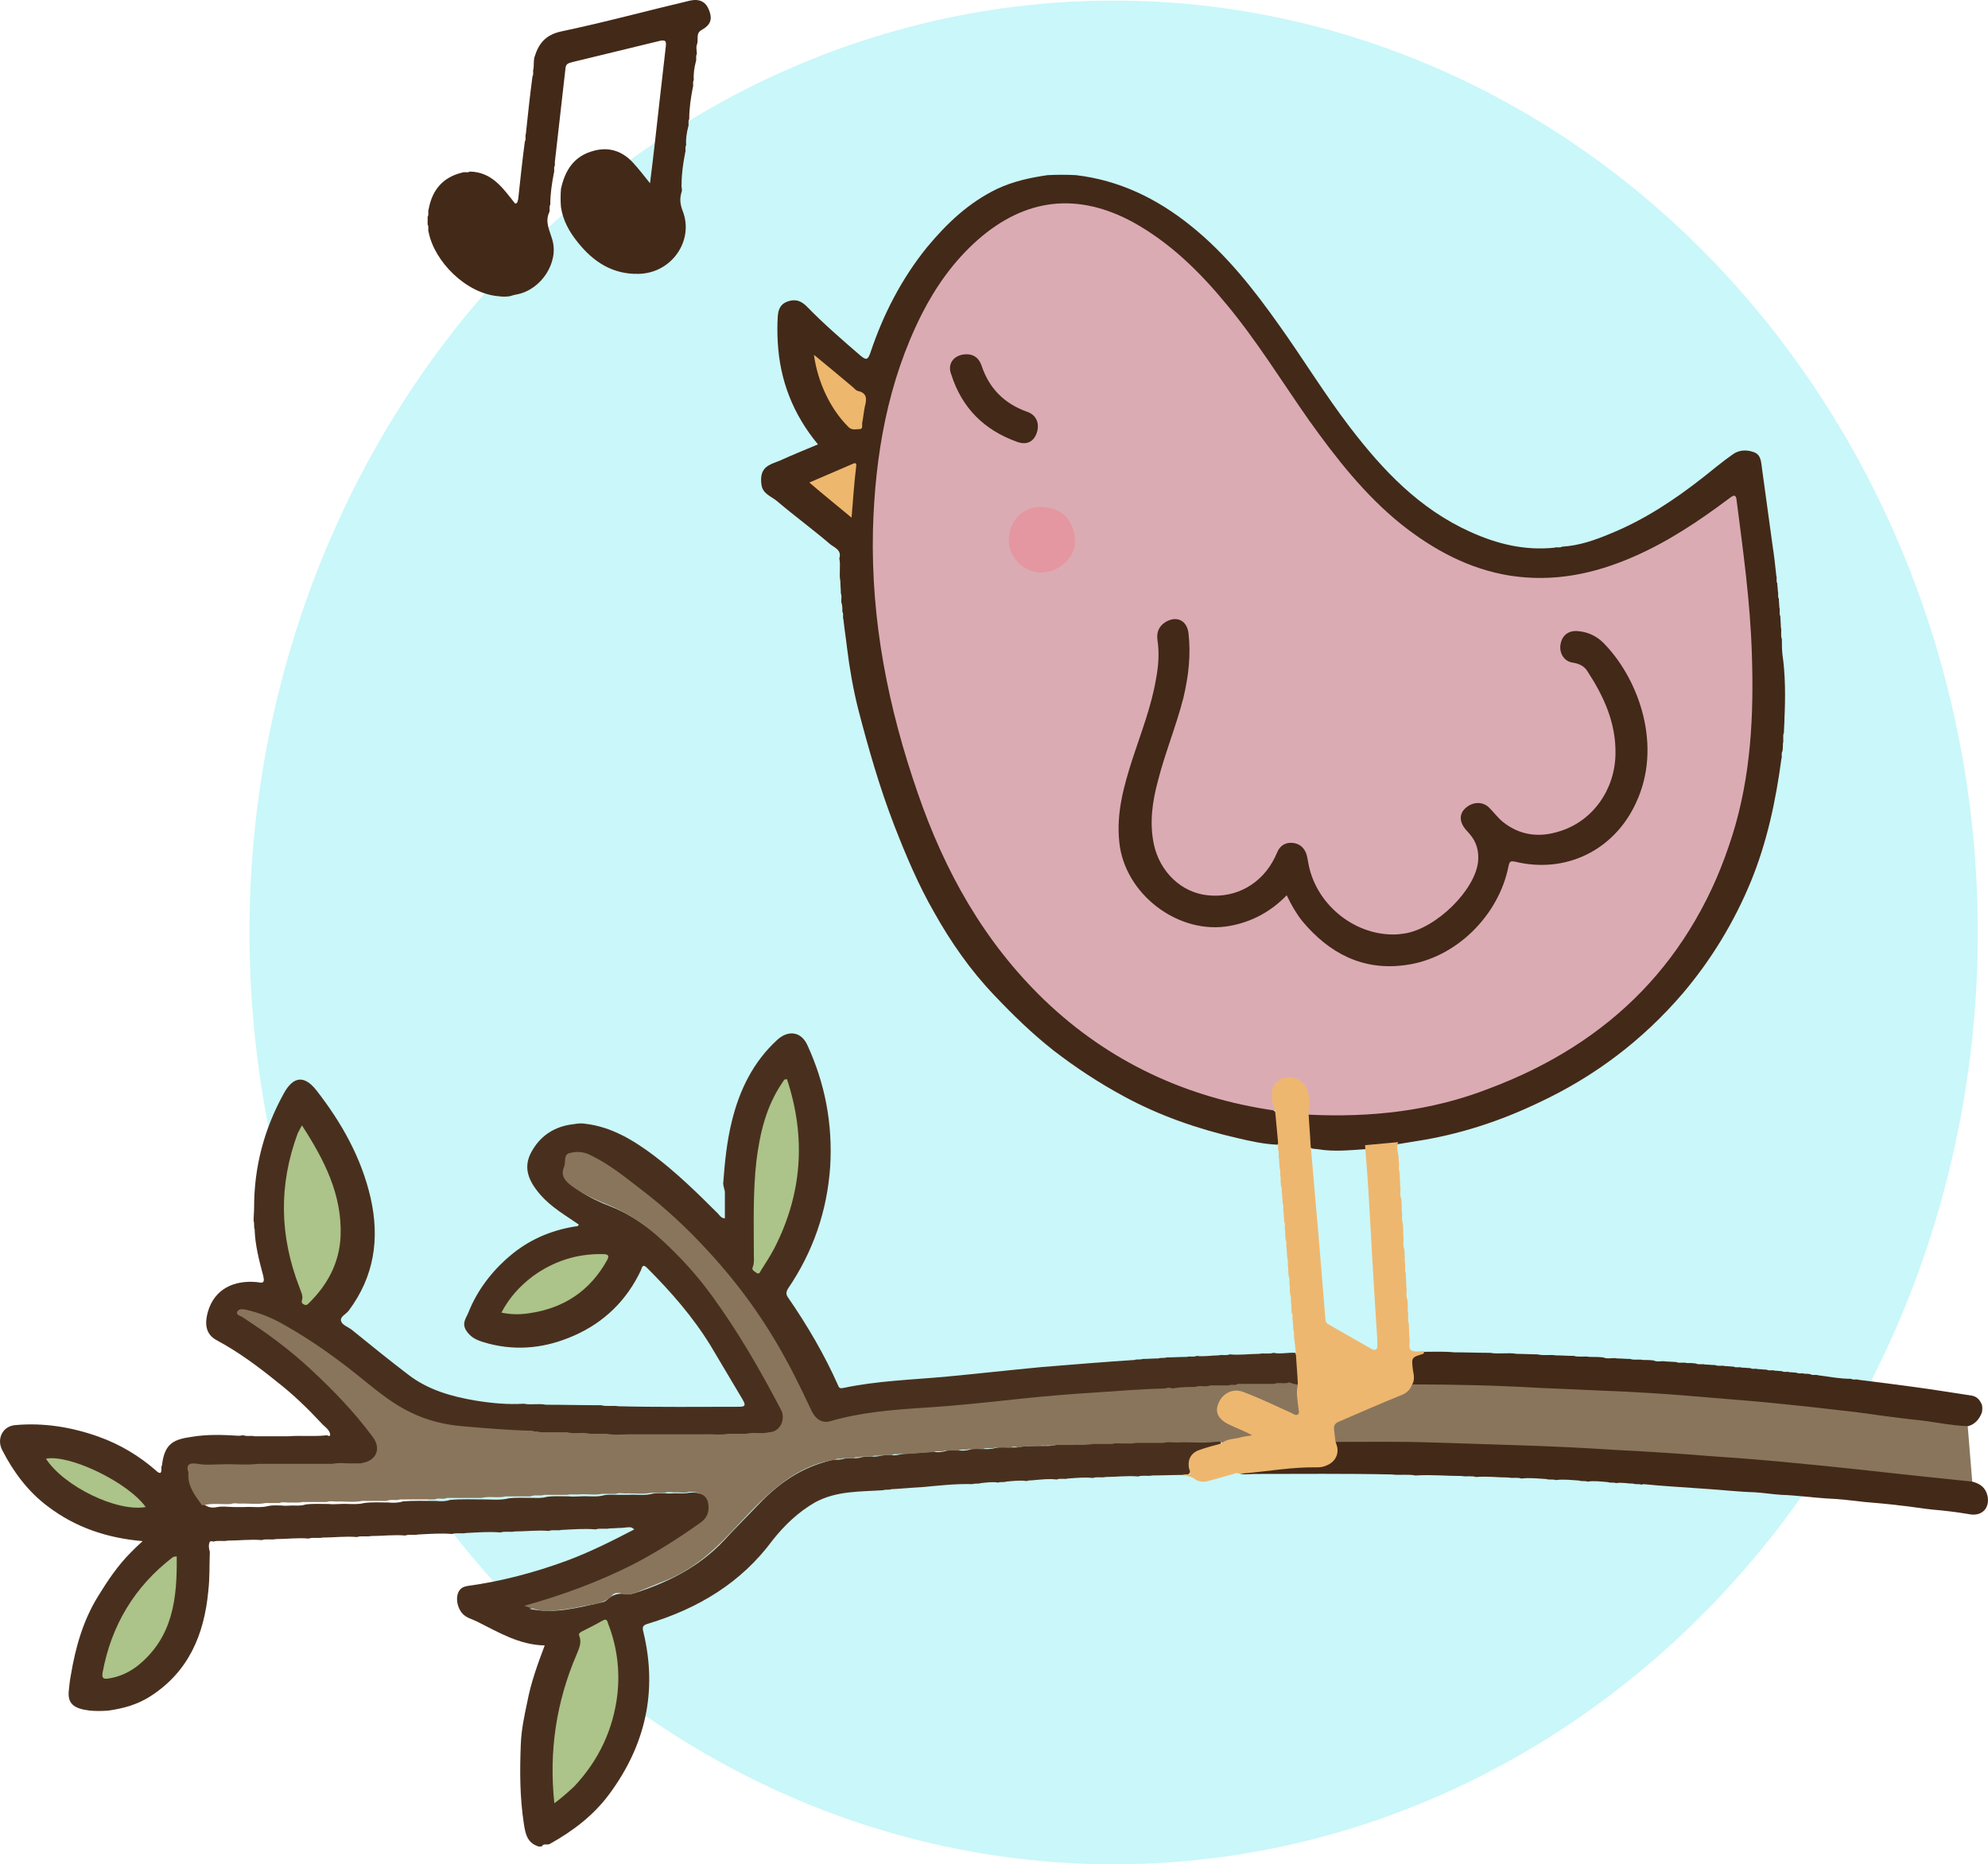
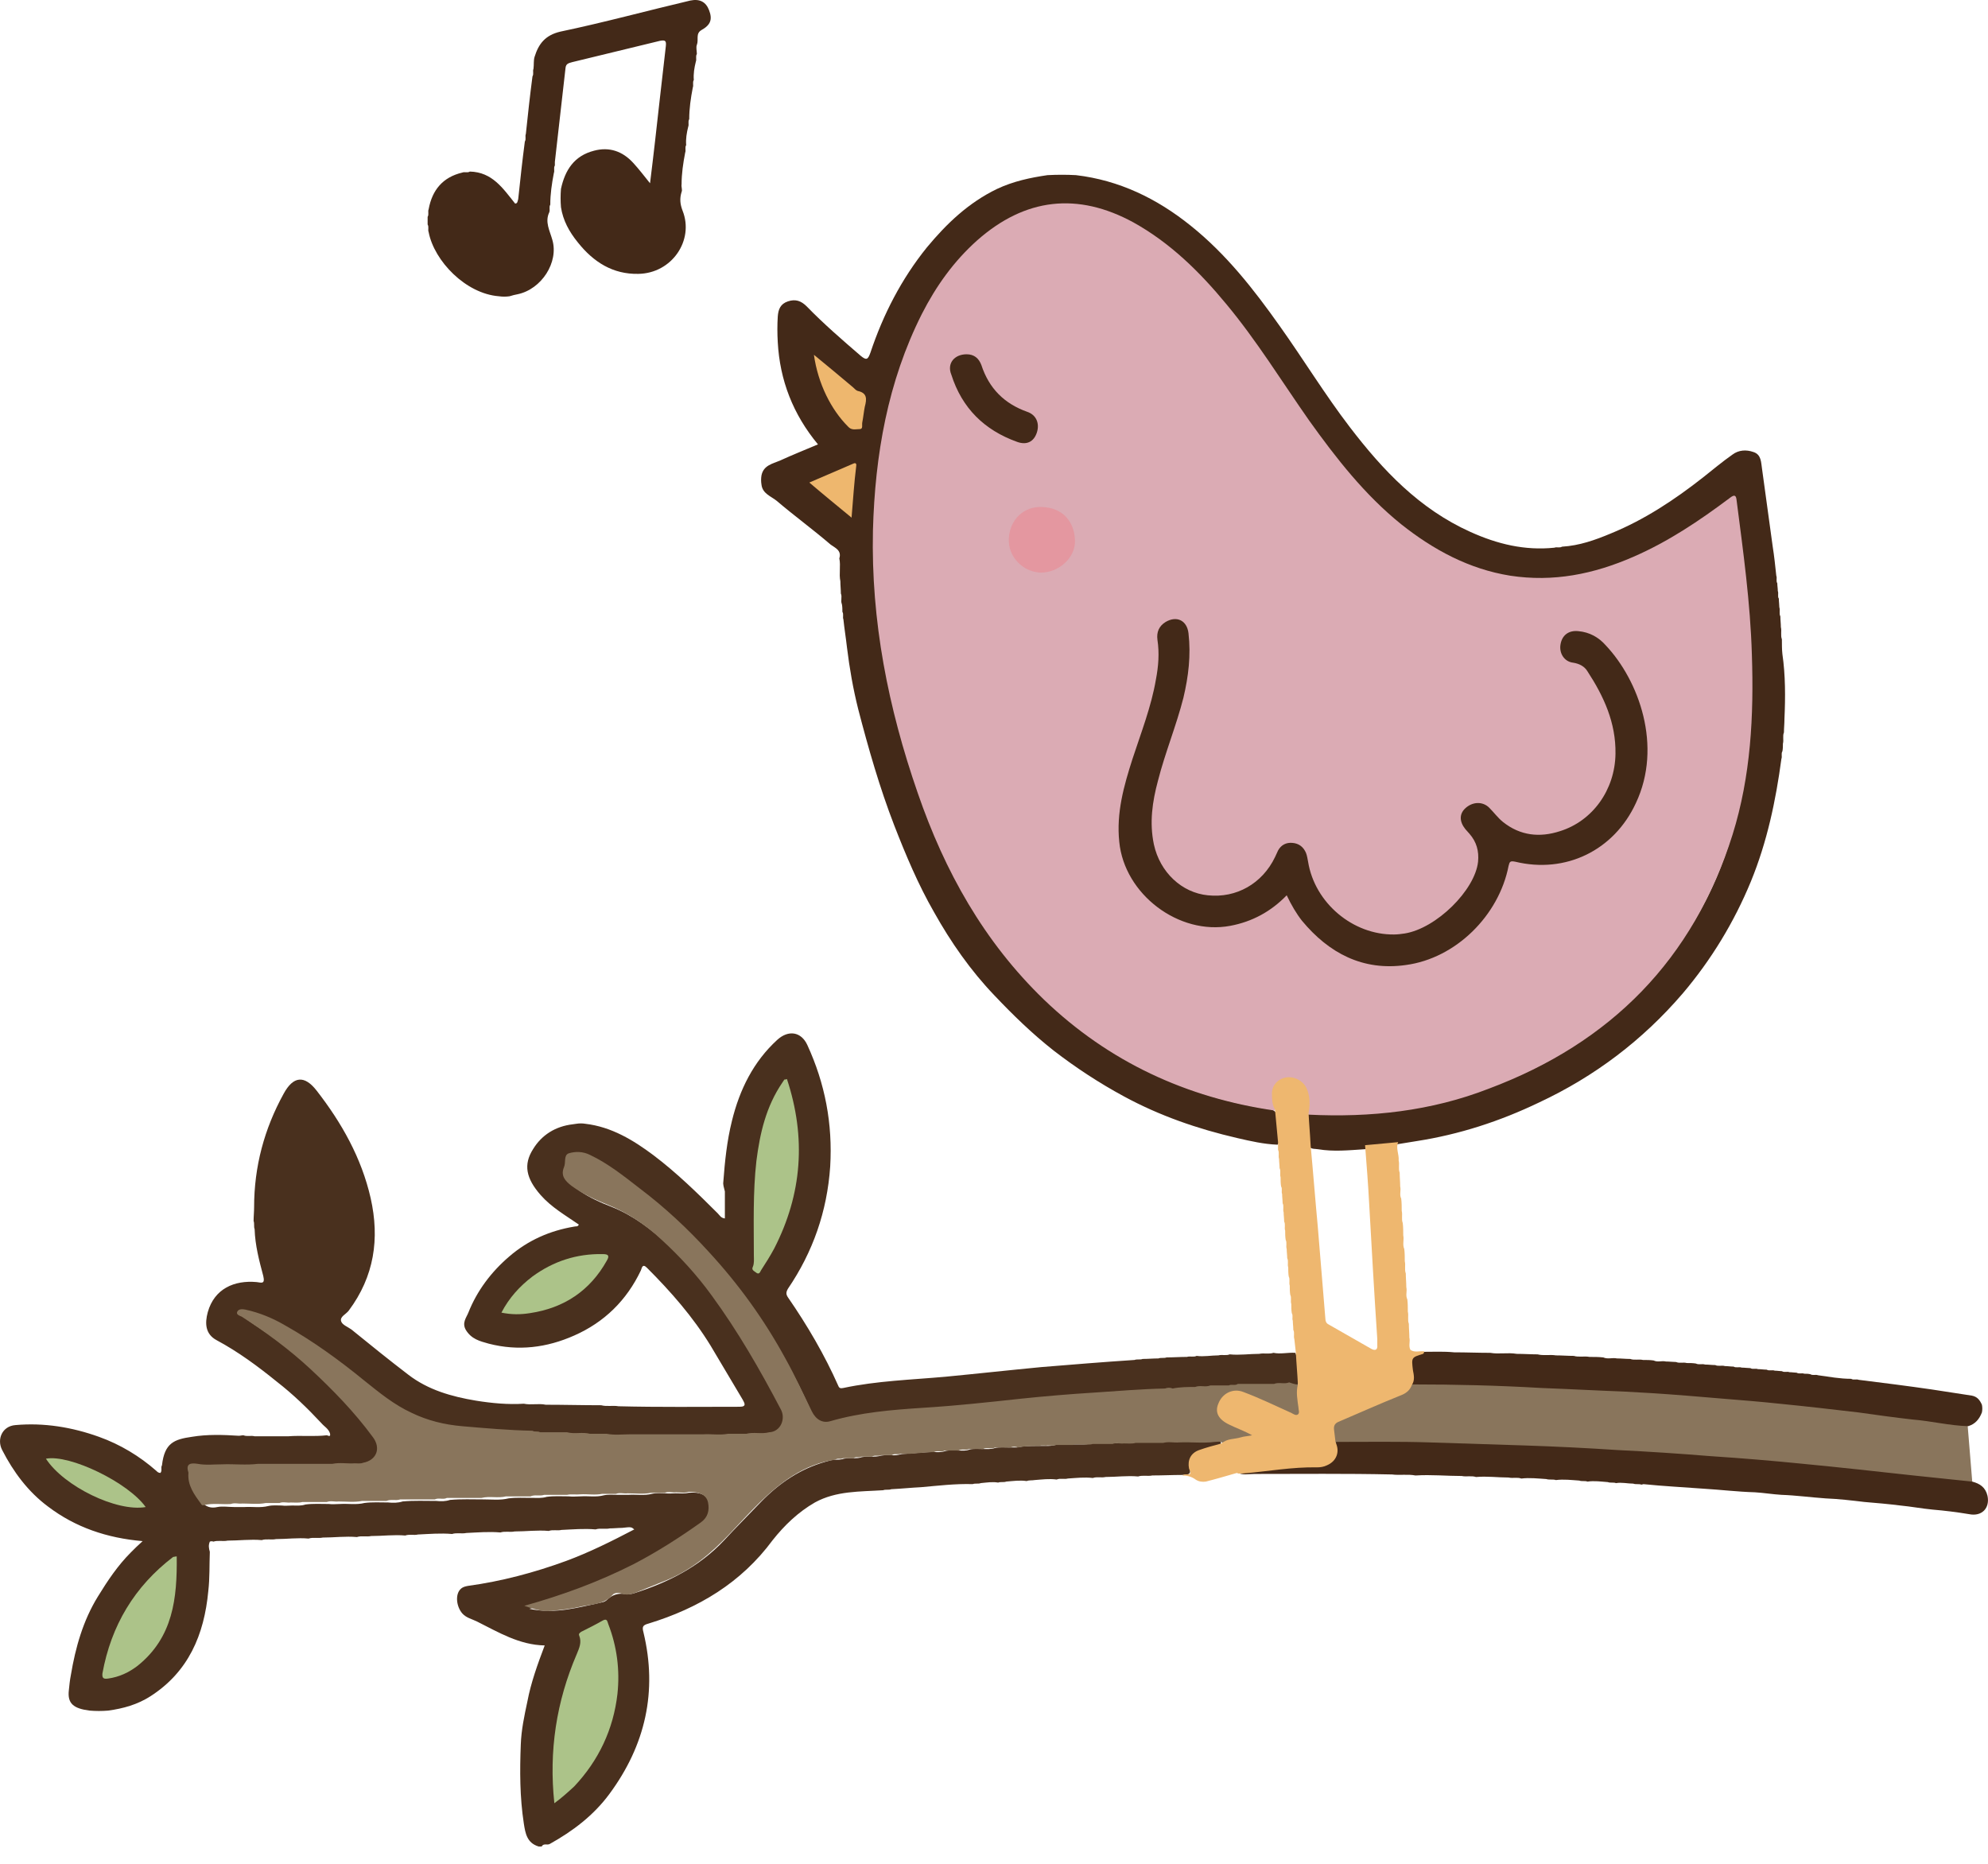
<svg xmlns="http://www.w3.org/2000/svg" width="390.62" height="366.31" version="1.1" viewBox="0 0 390.62 366.31">
  <style type="text/css">.st0{fill:#CAF7F9;} .st1{fill:#49301E;} .st2{fill:#432918;} .st3{fill:#89755C;} .st4{fill:#ACC389;} .st5{fill:#DBABB4;} .st6{fill:#EEB76F;} .st7{fill:#EEB76E;} .st8{fill:#E497A0;}</style>
-   <ellipse class="st0" cx="218.82" cy="183.21" rx="169.8" ry="183.1" />
  <g transform="translate(-73.776 -184.99)">
    <path class="st1" d="m215.9 417.2c0.3-4 0.7-8 1.7-12 1.5-6.1 4.2-11.6 8.9-15.9 2.2-2 4.7-1.6 5.9 1 3.5 7.6 5 15.5 4.5 23.9-0.6 8.8-3.4 16.8-8.3 24-0.4 0.7-0.4 1.1 0 1.7 3.8 5.5 7.2 11.3 9.9 17.4 0.2 0.5 0.5 0.5 1 0.4 6.6-1.4 13.3-1.6 20-2.2 6.3-0.6 12.6-1.3 18.9-1.9 6.1-0.5 12.2-1 18.3-1.4 0.5-0.2 1.1 0 1.6-0.2 1 0 2.1-0.1 3.1-0.1 0.5-0.2 1.1 0 1.6-0.2 1.3 0 2.7-0.1 4-0.1 0.6-0.2 1.3 0.1 1.9-0.2 1.4 0.2 2.9-0.1 4.3-0.1 0.7-0.2 1.5 0.1 2.2-0.2 1.9 0.2 3.9-0.1 5.8-0.1 0.9-0.2 1.9 0.1 2.8-0.2 1.4 0.3 2.8-0.1 4.3 0 0.8 2 1.1 4 0.5 6.2-0.3 0.3-0.6 0.4-1 0.4-1.1 0.1-2.1-0.1-3.2 0.2-2.3 0.2-4.5 0.1-6.8 0.1-0.7-0.1-1.4-0.1-2.1 0.2-1.1 0.2-2.3 0.1-3.4 0.1-1 0-2-0.1-3 0.2-1.4 0.2-2.8 0.1-4.2 0.3-0.6-0.1-1.2-0.3-1.8 0-3.7 0.3-7.5 0.4-11.3 0.7-4.4 0.4-8.9 0.6-13.3 1.1-4.7 0.5-9.4 0.8-14 1.4-7.8 0.9-15.7 0.8-23.5 2.6-0.8 0.2-1.5 0.4-2.3 0.6-3.2 0.9-4.5 0.3-5.8-2.7-2.8-6.4-6.3-12.5-10.2-18.3-4.9-7.1-10.6-13.6-17.1-19.4-4.2-3.8-8.6-7.3-13.4-10.3-1.5-0.9-3-1.8-4.8-1.7-1 0.1-1.5 0.3-1.8 1.4-0.7 2.9-0.5 3.4 1.9 5.1 1.9 1.3 4.1 2.3 6.2 3.1 4.3 1.7 7.8 4.4 11.2 7.5 7.3 6.8 12.8 15 17.8 23.5 1.8 3 3.6 6.1 5.1 9.3 1.2 2.6 0 4.8-2.8 5.2-1.4 0.1-2.9-0.2-4.3 0.2-1.2 0.2-2.4 0.1-3.5 0.1-1.6-0.1-3.2 0-4.8 0h-18.9c-1.1 0-2.2 0.1-3.3-0.1-1.5-0.4-3-0.2-4.5-0.2-1.7 0-3.4 0.1-5.1-0.1-0.5-0.1-1.1-0.3-1.7-0.2-5.8-0.1-11.6-0.4-17.3-1.4-4.3-0.8-8.2-2.6-11.7-5.2-5.1-3.8-9.9-8.1-15.4-11.5-3.3-2-6.6-4.1-10.3-5.2-0.9-0.3-1.7-0.6-3-0.4 2.3 1.7 4.5 3 6.5 4.5 7.6 5.6 14.3 12.1 20 19.7 2 2.7 0.8 5.4-2.5 5.8-1.9 0.1-3.9-0.2-5.8 0.2-4.8 0.3-9.6 0.1-14.4 0.1-2.4-0.1-4.7 0-7.1 0h-4.6c-1.8 0-1.8 0-1.7 1.8 0.1 1 0.2 2 0.6 2.9 0.9 1.6 1.9 3 4.1 2.5 1-0.2 2.2 0 3.3 0h2c1.6-0.1 3.1 0.2 4.7-0.2 0.9-0.2 1.8-0.1 2.6-0.1 0.7 0.1 1.4 0 2.1 0 0.9 0 1.7 0.1 2.6-0.2 1.5-0.2 3-0.1 4.6-0.1 0.7 0.1 1.4 0 2.2 0 1.6-0.1 3.2 0.2 4.8-0.2 1.5-0.2 3.1-0.1 4.6-0.1 1 0.1 2 0.1 2.9-0.2 2.2-0.2 4.4-0.1 6.6-0.1 0.9 0.1 1.8 0.1 2.7-0.2 2.2-0.2 4.4-0.1 6.6-0.1 1.6 0 3.3 0.2 4.9-0.2 1.5-0.2 3.1-0.1 4.6-0.1 1 0 1.9 0.1 2.9-0.2 1.4-0.2 2.9-0.1 4.3-0.1 0.8 0.1 1.6 0 2.4 0 1.5-0.1 3 0.2 4.5-0.2 0.9-0.2 1.8-0.1 2.7-0.1h2.1c1.6-0.1 3.2 0.2 4.7-0.2 0.9-0.2 1.8-0.1 2.6-0.1 0.7 0.1 1.4 0 2 0 0.9 0 1.8 0.1 2.6-0.1 2.2-0.2 3.5 0.4 4.1 1.8 0.7 1.7 0.2 3.5-1.5 4.8-5.5 4.1-11.3 7.6-17.5 10.4-5.2 2.4-10.6 4.3-16.4 5.8 5.1 1.1 9.7-0.3 14.4-1.3 0.4-0.1 0.7-0.3 1-0.6 1-0.9 2.1-1.2 3.4-1 0.7 0.1 1.3 0 1.9-0.2 6.6-2.1 12.7-5.2 17.5-10.3 2.4-2.6 4.9-5.1 7.3-7.6 3.6-3.7 7.7-6.5 12.7-7.9 0.7-0.2 1.3-0.4 2-0.4 0.5 0 1.1 0 1.6-0.2 0.6-0.1 1.3-0.1 1.9-0.1s1.1 0 1.6-0.2c0.6-0.1 1.3-0.1 1.9-0.1s1.3 0 1.9-0.2c0.7-0.1 1.3-0.1 2-0.1 0.7 0.1 1.3 0 2-0.2 2.1-0.1 4.2-0.4 6.3-0.4 0.8 0 1.5 0.1 2.3-0.2 0.8-0.2 1.7-0.1 2.6-0.1 0.8 0 1.5 0.1 2.2-0.2 0.8-0.2 1.7-0.1 2.5-0.1s1.7 0.1 2.5-0.2c0.9-0.2 1.9-0.1 2.8-0.1h1.5c1.4-0.3 2.7-0.3 4.1-0.3h1.5c0.7 0 1.3 0 2-0.2 1-0.2 2.1-0.1 3.1-0.1h1.8c0.8 0 1.5 0 2.3-0.2 1.2-0.2 2.5-0.1 3.7-0.1 0.7 0.1 1.4 0 2.1 0 0.9 0 1.7 0.1 2.6-0.2 1.7-0.2 3.4-0.1 5.2-0.1 1 0.1 2 0 3 0 2.3-0.1 4.7 0.2 7-0.2 0.6-0.1 1.2-0.2 1.7 0.4-0.1 0.8-0.8 0.8-1.3 0.9-1 0.3-2 0.4-3 0.9-1.3 0.6-1.9 1.5-1.8 2.8 0.1 1.7 0.1 1.7-1.6 1.8-1.9 0-3.8 0.1-5.8 0.1-0.9 0.2-1.9-0.1-2.8 0.2-2.1-0.2-4.3 0.1-6.4 0.1-0.8 0.2-1.7-0.1-2.5 0.2-1.6-0.2-3.3 0-4.9 0.1-0.7 0.2-1.5-0.1-2.2 0.2-1.5-0.2-2.9 0-4.3 0.1-0.5 0.1-1.1 0-1.6 0.2-1.3-0.2-2.7 0-4 0.1-0.5 0.2-1.1 0-1.6 0.2-1.1-0.2-2.3 0-3.4 0.1-0.5 0.2-1.1 0-1.6 0.2-3.4-0.1-6.7 0.3-10.1 0.6-2 0.1-3.9 0.3-5.9 0.4-0.5 0.2-1.1 0-1.6 0.2-4.6 0.3-9.2 0.1-13.4 2.4-3.3 1.9-6 4.5-8.3 7.4-6.2 8.4-14.6 13.4-24.4 16.4-1.1 0.3-1.3 0.6-1 1.7 2.8 11.6 0.4 22.2-6.7 31.8-3.1 4.2-7.2 7.3-11.7 9.8-0.5 0.3-1.2-0.2-1.6 0.5h-0.6c-2.3-0.7-2.6-2.6-2.9-4.5-0.8-5.2-0.8-10.4-0.6-15.5 0.1-2.9 0.7-5.7 1.3-8.5 0.7-3.7 2-7.3 3.4-11-5-0.1-9.1-2.6-13.3-4.7-1-0.5-2.1-0.7-2.9-1.6-1.2-1.4-1.4-3.8-0.3-4.8 0.4-0.4 0.9-0.5 1.4-0.6 6.6-0.9 13-2.6 19.3-4.9 4.6-1.7 9-3.9 13.4-6.2-0.6-0.5-0.6-0.5-2.4-0.3-0.8 0-1.6 0.1-2.4 0.1-0.9 0.2-1.9-0.1-2.8 0.2-2.2-0.2-4.5 0-6.7 0.1-0.8 0.2-1.7-0.1-2.5 0.2-2.2-0.2-4.5 0.1-6.7 0.1-0.9 0.2-1.9-0.1-2.8 0.2-2.2-0.2-4.5 0-6.7 0.1-0.9 0.2-1.9-0.1-2.8 0.2-2.2-0.2-4.5 0-6.7 0.1-0.8 0.2-1.7-0.1-2.5 0.2-2.2-0.2-4.5 0.1-6.7 0.1-0.9 0.2-1.9-0.1-2.8 0.2-2.2-0.2-4.5 0.1-6.7 0.1-0.9 0.2-1.9-0.1-2.8 0.2-2.1-0.2-4.3 0.1-6.4 0.1-0.9 0.2-1.9-0.1-2.8 0.2-2.2-0.2-4.5 0.1-6.7 0.1-0.9 0.2-1.9-0.1-2.8 0.2-0.2-0.1-0.5-0.1-0.7 0-0.3 0.7-0.2 1.3 0 2-0.1 2.6 0 5.1-0.3 7.7-0.8 8.6-3.9 15.9-11.4 20.7-2.5 1.6-5.3 2.4-8.3 2.8-1.2 0.1-2.4 0.1-3.6 0-3.2-0.4-4.4-1.4-4.1-4 0.1-1 0.2-2 0.4-3 0.9-5.4 2.4-10.7 5.3-15.4 1.9-3.1 3.9-6.1 6.5-8.7 0.7-0.7 1.4-1.4 2.3-2.2-7-0.6-13.2-2.7-18.6-6.8-3.9-2.9-6.8-6.8-9-11.1-1.1-2.1 0-4.7 2.6-4.9 5.6-0.5 11.1 0.4 16.4 2.3 4.2 1.5 8 3.8 11.3 6.7 0.2 0.2 0.4 0.4 0.8 0.4 0.4-0.5 0-1 0.3-1.5 0.5-4.4 2.4-5.1 5.9-5.6 3-0.5 6.1-0.4 9.2-0.2 0.3 0 0.6-0.1 0.9-0.1 0.7 0.3 1.5 0 2.2 0.2h6.6c2.5-0.2 5.1 0.1 7.6-0.2 0.3 0.1 0.8 0.4 0.6-0.4-0.3-0.9-1.1-1.3-1.7-2-2.7-2.9-5.6-5.7-8.7-8.1-3.7-3-7.6-5.9-11.9-8.2-2.2-1.2-2.3-3.3-1.7-5.5 1.3-4.6 5.2-6.3 9.6-5.9 0.9 0.1 1.7 0.5 1.3-1.2-0.8-3-1.6-6-1.7-9.2-0.2-0.5 0-1.1-0.2-1.6 0-0.9 0.1-1.8 0.1-2.7 0-8 2-15.4 5.8-22.3 1.9-3.5 4.1-3.7 6.5-0.6 4.9 6.3 8.8 13.2 10.6 21.1 1.8 8 0.7 15.4-4.3 22.1-0.5 0.7-1.8 1.2-1.5 2.1 0.2 0.7 1.3 1.1 2 1.6 3.7 3 7.4 6 11.2 8.9 3.9 3 8.5 4.3 13.3 5.1 3.1 0.5 6.3 0.8 9.4 0.6 1.4 0.3 2.9-0.1 4.3 0.2 3.6 0 7.2 0.1 10.9 0.1 1.1 0.3 2.3 0 3.4 0.2 7.9 0.2 15.9 0.1 23.8 0.1 1.5 0 0.9-0.8 0.6-1.4-2.1-3.5-4.2-7.1-6.3-10.6-3.5-5.7-7.8-10.6-12.5-15.3-0.9-0.9-1 0-1.2 0.5-2.8 5.9-7.2 10.2-13.1 12.8-5.4 2.4-11 3.1-16.8 1.6-1.8-0.5-3.4-0.9-4.5-2.7-0.8-1.4 0.1-2.4 0.5-3.4 1.7-4.3 4.5-8 8-11 3.7-3.2 8-5.1 12.8-5.9 0.3-0.1 0.7 0.1 0.9-0.4-2.6-1.8-5.4-3.4-7.5-5.8-2.9-3.3-3.4-6-1.5-9 1.7-2.8 4.4-4.5 7.8-4.9 0.2 0 0.5-0.1 0.7-0.1 0.6-0.1 1.2-0.1 1.8 0 5.1 0.6 9.4 3.2 13.4 6.2 4.5 3.4 8.6 7.4 12.6 11.4 0.4 0.4 0.6 0.9 1.4 1v-5.3c-0.2-0.8-0.4-1.4-0.3-1.9z" />
    <path class="st2" d="m424.4 326.3c0 0.9-0.1 1.7-0.1 2.6-0.3 0.7 0 1.5-0.2 2.2 0 0.5 0 1-0.1 1.5-0.3 0.5 0 1-0.2 1.5-1.1 8.2-2.8 16.3-6 24.1-3.3 8-7.8 15.4-13.4 22-7.9 9.2-17.3 16.3-28.2 21.4-7.7 3.7-15.7 6.3-24.1 7.6-1.2 0.2-2.5 0.4-3.7 0.6-2.1 1.1-4.4 0.8-6.6 1-3 0.2-6 0.5-9 0-0.6-0.1-1.2 0-1.7-0.4-0.6-2-0.9-4-0.5-6.1 0.4-0.8 1.2-0.6 1.8-0.6h6.3c7.9-0.1 15.7-1.3 23.3-3.6 11.1-3.3 21-8.6 29.7-16.2 6.2-5.5 11.4-11.8 15.6-19 5.8-10 8.7-20.9 9.9-32.3 0.7-6.9 0.7-13.8 0.5-20.7-0.3-9.3-1.6-18.5-2.9-27.6-0.2-1.3-0.8-1-1.5-0.5-2.9 2.1-5.9 4.2-9 6.1-5.5 3.4-11.3 6.2-17.6 7.8-11.9 3.2-22.8 0.7-32.9-5.8-7.1-4.6-12.9-10.6-18.1-17.3-5.7-7.2-10.5-15-15.9-22.5-5-7-10.6-13.5-17.4-18.8-3.8-3-8-5.5-12.8-6.8-8-2.2-15.2-0.4-21.7 4.7-6.9 5.5-11.5 12.6-14.9 20.6-3.7 8.8-5.6 17.9-6.7 27.4-0.8 6.8-0.8 13.7-0.5 20.5 0.4 9.5 2 18.8 4.5 28 2.2 8.3 4.9 16.3 8.4 24.2 3.9 8.7 8.9 16.7 15.1 23.9 7.4 8.5 16.1 15.3 26.3 20.1 6.9 3.3 14.1 5.5 21.7 6.8 0.9 0.2 1.9 0 2.6 0.8 0.7 1.8 0.4 3.7 0.7 5.6 0 0.3-0.1 0.6-0.3 0.8-2.7-0.1-5.3-0.7-7.9-1.3-7.8-1.8-15.3-4.4-22.3-8.2-4.8-2.6-9.4-5.6-13.8-9-4.2-3.3-8-7-11.6-10.8-4.7-4.9-8.6-10.5-11.9-16.4-3.1-5.4-5.5-11.1-7.8-17-2.9-7.5-5.1-15.2-7.1-22.9-1-4-1.7-8-2.2-12.1-0.2-1.8-0.5-3.6-0.7-5.5-0.2-0.5 0.1-1-0.2-1.5 0-0.5 0-1-0.1-1.5-0.3-0.7 0.1-1.4-0.2-2.1 0-0.8-0.1-1.6-0.1-2.4-0.3-1.5 0.1-3-0.2-4.5 0.5-1.6-0.9-2.1-1.7-2.7-3.5-3-7.2-5.7-10.6-8.6-1.1-0.9-2.8-1.4-3-3.2-0.1-0.6-0.1-1.2 0-1.8 0.4-2 2.2-2.3 3.6-2.9 2.4-1.1 4.9-2.1 7.5-3.2-4.9-5.9-7.5-12.6-7.9-20.1-0.1-1.7-0.1-3.4 0-5 0.1-1.4 0.5-2.5 2-3s2.6-0.1 3.7 1c3.3 3.4 7 6.6 10.6 9.7 1.1 0.9 1.4 0.8 1.9-0.6 2.5-7.5 6.1-14.5 11.1-20.7 3.9-4.7 8.2-8.8 13.8-11.5 3.2-1.5 6.5-2.2 9.9-2.7 1.9-0.1 3.8-0.1 5.6 0 8.5 1 15.9 4.6 22.5 9.9 7 5.6 12.4 12.5 17.5 19.7 4.7 6.6 8.9 13.5 13.8 19.9 6.5 8.5 13.7 16.1 23.7 20.6 5.3 2.4 10.7 3.7 16.5 3.1 0.5-0.2 1 0.1 1.5-0.2 3.4-0.2 6.5-1.3 9.6-2.6 6.6-2.7 12.5-6.6 18.1-11 1.9-1.5 3.8-3.1 5.8-4.5 1.2-0.9 2.7-1 4.1-0.5 1.6 0.5 1.5 2.1 1.7 3.3l2.1 15.3c0.3 1.9 0.5 3.8 0.7 5.7 0.2 0.5-0.1 1 0.2 1.5 0 0.5 0.1 1 0.1 1.5 0.2 0.5-0.1 1.1 0.2 1.5 0 0.6 0.1 1.2 0.1 1.7 0.2 0.6-0.1 1.2 0.2 1.8 0 0.7 0.1 1.4 0.1 2.1 0.2 0.8-0.1 1.6 0.2 2.4 0 1 0 2 0.1 2.9 0.6 4.1 0.6 8.5 0.4 12.8z" />
    <path class="st2" d="m207.7 222.7c-0.4 1.3-0.3 2.4 0.2 3.7 2.3 5.8-2.1 12.3-8.7 12.4-5 0.1-8.8-2.3-11.9-6.2-1.7-2.1-2.9-4.3-3.3-6.9-0.1-1.2-0.1-2.4 0-3.6 0.8-3.7 2.6-6.5 6.5-7.5 3-0.8 5.6 0.1 7.7 2.4 1.1 1.2 2.1 2.5 3.3 4 0.7-5.6 1.3-11 1.9-16.4l1.2-10.5c0.1-1 0-1.3-1.1-1.1-5.8 1.4-11.5 2.8-17.3 4.2-0.7 0.2-1.2 0.3-1.3 1.1-0.7 6.2-1.4 12.3-2.1 18.5v0.7c-0.3 0.5 0 1-0.2 1.5-0.4 2.1-0.7 4.1-0.7 6.2-0.3 0.5 0 1-0.2 1.5-0.9 1.9 0.1 3.6 0.6 5.4 1.3 4.4-2.1 9.7-6.8 10.7-0.5 0.1-1 0.2-1.6 0.4-0.7 0.1-1.4 0.1-2.1 0-6.5-0.5-12.7-6.9-13.8-12.6-0.2-0.5 0.1-1-0.2-1.5v-1.5c0.3-0.5 0-1 0.2-1.5 0.7-3.8 2.8-6.3 6.6-7.2 0.5-0.2 1 0.1 1.5-0.2 4.4 0.1 6.5 3.3 8.9 6.3 0.4-0.1 0.4-0.1 0.6-0.9 0.4-3.8 0.8-7.5 1.3-11.3 0.3-0.5 0-1 0.2-1.5 0.4-3.8 0.8-7.5 1.3-11.3 0.3-0.5 0-1 0.2-1.5 0.1-0.8 0-1.6 0.2-2.3 0.8-2.6 2.1-4.3 5.1-5 8.6-1.8 17-4.1 25.5-6.1 1.9-0.4 3.1 0.3 3.7 1.9 0.7 1.8 0.3 2.9-1.5 3.9-1.2 0.7-0.5 1.9-0.9 2.9-0.2 0.5 0 1.2 0 1.8-0.3 0.5 0 1-0.2 1.5-0.3 1.2-0.5 2.4-0.4 3.6-0.3 0.5 0 1-0.2 1.5-0.4 2.1-0.7 4.1-0.7 6.2-0.3 0.5 0 1-0.2 1.5-0.3 1.2-0.5 2.4-0.4 3.6-0.3 0.5 0 1-0.2 1.5-0.4 2.1-0.7 4.1-0.7 6.2-0.1 0.5 0.2 1.1 0 1.5z" />
    <path class="st3" d="m460.4 465.1c0.3 3.7 0.6 7.3 0.9 11-0.5 0.5-1.1 0.4-1.7 0.3-8.3-1-16.6-1.9-25-2.7-6.3-0.6-12.6-1.1-19-1.6-6.3-0.5-12.6-1-19-1.4-4.4-0.3-8.9-0.5-13.4-0.7-6-0.3-12-0.4-18-0.8h-0.9c-8.6-0.1-17.1-0.5-25.7-0.3-0.7 0-1.5 0.1-2.2-0.2-1.7-1.8-1.3-4.1 0.9-5 3.7-1.6 7.3-3.3 11-4.7 1.2-0.5 1.8-1.6 3-2.2 4.7-0.3 9.4-0.2 14.1 0 1.1 0 2.2 0.2 3.3 0.2 7 0 13.9 0.5 20.9 0.8 6.5 0.3 13 0.8 19.6 1.3 8.4 0.6 16.8 1.5 25.1 2.4 8.1 0.9 16.2 1.9 24.3 3.1 0.7 0 1.4 0 1.8 0.5z" />
    <path class="st2" d="m316.9 474.3c5.4-1 10.8-1.6 16.4-1.6 2.1 0 3-1.5 3-4.4 6.1 0 12.3-0.1 18.4 0.1 6.2 0.2 12.5 0.4 18.7 0.6 6.1 0.2 12.1 0.5 18.2 0.9 6.1 0.3 12.2 0.7 18.3 1.2 6.1 0.4 12.1 0.9 18.1 1.5 7.3 0.7 14.5 1.5 21.8 2.3 3.8 0.4 7.6 0.8 11.5 1.2 1.5 0.4 2.6 1.1 3 2.8 0.5 2.4-1.1 4.1-3.6 3.6-2.4-0.4-4.8-0.7-7.2-0.9-2.1-0.2-4.2-0.6-6.3-0.8-2.4-0.3-4.7-0.5-7.1-0.7-2.5-0.3-5.1-0.6-7.6-0.7-2.9-0.2-5.8-0.6-8.7-0.7-1.7-0.1-3.5-0.4-5.2-0.5-3.4-0.1-6.7-0.5-10-0.7-4-0.3-8-0.5-11.9-0.9-0.1 0-0.3 0.1-0.4 0.1-0.5-0.2-1.1 0-1.6-0.2-1.1 0-2.3-0.3-3.4-0.1-0.5-0.2-1.1 0-1.6-0.2-1.3-0.1-2.7-0.3-4-0.1-0.5-0.2-1.1 0-1.6-0.2-1.5-0.1-3.1-0.3-4.6-0.1-0.6-0.2-1.3 0-1.9-0.2-1.6-0.1-3.3-0.3-4.9-0.1-0.8-0.3-1.7 0-2.5-0.2-2.1 0-4.3-0.3-6.4-0.1-0.9-0.3-1.9 0-2.8-0.2-3 0-6-0.3-9.1-0.1-1.5-0.3-3.1 0-4.6-0.2-9-0.2-18-0.1-27-0.1-1.3 0-2.4 0.3-3.4-0.3z" />
    <path class="st2" d="m351.2 457c-0.1-1.6-0.2-3.2-0.4-4.7-0.1-1.2 0.2-1.8 1.5-1.6 0.4 0.1 0.8 0 1.2-0.1 2 0 4-0.1 6 0.1 2.4 0 4.7 0.1 7.1 0.1 1.7 0.3 3.4-0.1 5.2 0.2 1.4 0 2.8 0.1 4.1 0.1 1.2 0.3 2.4 0 3.6 0.2 1.2 0 2.3 0.1 3.5 0.1 1 0.3 2.1 0 3.1 0.2 0.9 0 1.8 0 2.7 0.1 0.9 0.4 1.8 0 2.7 0.2 0.9 0 1.7 0.1 2.6 0.1 0.8 0.3 1.7 0 2.5 0.2 0.7 0 1.4 0 2.1 0.1 0.8 0.4 1.6 0 2.4 0.2 0.7 0 1.4 0.1 2 0.1 0.7 0.3 1.4 0 2.1 0.2 0.6 0 1.2 0 1.8 0.1 0.6 0.3 1.2 0 1.8 0.2 0.7 0 1.3 0.1 2 0.1 0.6 0.3 1.3 0 1.9 0.2 0.6 0 1.1 0.1 1.7 0.1 0.5 0.3 1.1 0 1.6 0.2 0.6 0 1.2 0.1 1.7 0.1 0.5 0.3 1 0 1.5 0.2 0.6 0 1.1 0.1 1.7 0.1 0.5 0.3 1.1 0 1.6 0.2 0.5 0 1 0.1 1.4 0.1 0.5 0.3 1 0 1.5 0.2 0.5 0 1 0.1 1.4 0.1 0.5 0.3 1 0 1.5 0.2 0.4 0 0.8 0 1.2 0.1 0.5 0.3 1 0 1.5 0.2 2.2 0.3 4.3 0.7 6.5 0.7 0.5 0.3 1 0 1.5 0.2 4.8 0.6 9.6 1.2 14.4 1.9 2.6 0.4 5.2 0.8 7.8 1.2 1.1 0.2 1.6 0.9 2 1.8 0.1 0.5 0.1 1 0 1.5-0.5 1.3-1.3 2.3-2.7 2.7-3.7-0.1-7.2-1-10.9-1.3-3.6-0.4-7.1-0.9-10.7-1.4-5.1-0.6-10.3-1.2-15.4-1.7-3.7-0.4-7.5-0.7-11.2-1-4.7-0.4-9.4-0.8-14.2-1.1-1.8-0.1-3.6-0.2-5.3-0.3-5.4-0.2-10.8-0.5-16.2-0.7-8.5-0.5-16.9-0.7-25.4-0.7z" />
    <path class="st3" d="m328.8 457c0.2 2.2 0.4 4.4 0.7 6.9-2.6-1.1-4.9-2.1-7.1-3.2-1.4-0.6-2.9-1.3-4.3-1.9-1.8-0.7-3.8 0.2-4.5 2-0.6 1.5-0.1 2.8 1.5 3.5 1.5 0.7 3 1.3 4.5 2 0.4 0.2 1 0.3 1.2 0.8-2.3 0.5-4.5 0.9-6.8 1.4-0.4-0.4-1-0.2-1.5-0.2-2.3 0.3-4.6 0-7 0.1-1.1 0.1-2.1-0.2-3.2 0.1h-5.4c-0.7 0.2-1.5 0.1-2.3 0.1-0.7 0.1-1.5-0.2-2.2 0.1h-3.9c-0.6 0.2-1.3 0.1-2 0.1-0.6 0.1-1.3-0.2-1.9 0.1h-3.3c-0.5 0.2-1.1 0.1-1.7 0.1-0.5 0.1-1.1-0.1-1.6 0.1-1.4 0-2.8 0-4.2 0.3-0.5-0.2-1-0.2-1.5 0h-3c-0.8 0.4-1.6-0.1-2.4 0.3h-2.7c-0.7 0.3-1.4-0.1-2.1 0.3h-2.7c-0.7 0.4-1.4-0.1-2.1 0.3-2.2 0-4.3 0.5-6.5 0.3-0.6 0.3-1.2-0.1-1.8 0.3h-2.1c-0.6 0.3-1.2-0.1-1.8 0.3h-2.1c-0.5 0.3-1-0.1-1.5 0.3h-2.1c-0.5 0.3-1-0.1-1.5 0.3-3 0.4-5.7 1.5-8.3 3.1-4.9 3.1-8.6 7.4-12.5 11.5-3.5 3.7-7.4 7-12.2 9-1.7 0.7-3.5 1.4-5.2 2.1-1.2 0.5-2.4 1.1-3.8 0.6-0.6-0.2-1.4-0.2-1.8 0.3-1.6 1.8-3.9 1.8-6 2.2-2 0.5-4 0.7-6 0.9-1.8 0.2-3.6-0.4-5.3-1 7.5-2.1 14.6-4.7 21.5-8.2 4.6-2.4 9-5.2 13.2-8.2 1.4-1 1.7-2.4 1.4-3.9-0.3-1.4-1.5-2.1-3.8-2.1-0.8 0.3-1.7 0.1-2.5 0.1-0.7 0.1-1.5-0.2-2.2 0.1h-2.7c-1.5 0.3-3 0.1-4.6 0.1-0.8 0.1-1.5-0.2-2.3 0.1h-2.7c-1.4 0.3-2.9 0-4.3 0.1-0.9 0.1-1.7-0.1-2.6 0.1h-4.5c-0.9 0.3-1.8-0.1-2.7 0.3h-4.8c-1.6 0.4-3.2-0.1-4.8 0.3h-6.8c-0.8 0.4-1.6-0.1-2.4 0.3h-6.8c-0.9 0.3-1.8-0.1-2.7 0.3h-4.8c-1.5 0.3-3 0.1-4.6 0.1-0.8 0.1-1.5-0.2-2.3 0.1h-4.8c-0.7 0.2-1.5 0.1-2.3 0.1-0.7 0.1-1.5-0.2-2.2 0.1h-2.7c-1.5 0.3-3 0.1-4.6 0.1-0.8 0.1-1.5-0.2-2.3 0.1-1.7 0.1-3.5-0.2-5.2 0.2-0.3 0.1-0.5 0-0.6-0.2-1.3-1.8-2.7-3.6-2.5-6.1v-0.1c-0.6-1.8 0.5-1.9 1.8-1.7 1.6 0.3 3.2 0.1 4.8 0.1 2.4-0.1 4.7 0.2 7.1-0.1h14.6c1.5-0.3 2.9 0 4.4-0.1 0.5 0 1.1 0.1 1.6-0.1 2.7-0.5 3.6-2.9 1.9-5.1-3.6-4.9-7.8-9.2-12.2-13.3-4.2-3.9-8.7-7.2-13.5-10.3-0.4-0.2-1.2-0.4-0.9-1s1.1-0.5 1.6-0.4c2.8 0.6 5.4 1.7 7.8 3.1 5.5 3.1 10.6 6.8 15.5 10.8 3 2.4 5.9 4.8 9.4 6.4 3.1 1.5 6.4 2.3 9.8 2.6 4.6 0.4 9.2 0.8 13.9 0.9 0.5 0.3 1 0 1.5 0.3h5.3c1.5 0.4 3-0.1 4.5 0.3h3.3c1.5 0.3 3.1 0.1 4.6 0.1h14.3c1.6-0.1 3.3 0.2 4.9-0.1h3.6c1.5-0.4 3 0.1 4.5-0.3 2.3-0.1 3.3-2.7 2.3-4.5-4.1-7.8-8.4-15.3-13.6-22.4-2.9-4-6.2-7.6-9.8-10.9-3.1-2.9-6.6-5.3-10.6-6.9-2.5-1-4.9-2.1-7.1-3.7-1.3-1-2.2-2-1.5-3.7 0.4-0.9-0.1-2.3 0.9-2.7 1.3-0.4 2.8-0.4 4.2 0.3 3.6 1.7 6.7 4.2 9.8 6.6 4.9 3.7 9.4 7.9 13.5 12.4 5.9 6.4 10.9 13.3 15.1 21 1.9 3.4 3.5 6.9 5.2 10.4 0.8 1.6 2.1 2.4 3.7 1.9 5.9-1.7 11.9-2.2 18-2.6 6.5-0.4 13-1.1 19.4-1.8 4.8-0.5 9.6-0.9 14.4-1.2 4.6-0.3 9.2-0.7 13.9-0.8 0.5-0.2 1-0.2 1.5 0 1.5-0.3 2.9-0.3 4.4-0.3 1-0.4 2 0.1 3-0.3h3.6c0.6-0.3 1.2 0.1 1.8-0.3h7.1c1-0.4 2 0.1 3-0.3 1.1 0.4 1.4 0.4 1.7 0.4z" />
    <path class="st4" d="m182.7 539.3c-1.1-10.3 0.4-20 4.4-29.3 0.5-1.2 1-2.3 0.5-3.6-0.2-0.4 0.1-0.6 0.4-0.8 1.4-0.7 2.8-1.4 4.2-2.2 0.9-0.5 0.9 0.2 1.1 0.7 1.7 4.4 2.3 9 1.8 13.7-0.8 7-3.7 13.1-8.5 18.2-1.2 1.1-2.4 2.2-3.9 3.3z" />
-     <path class="st4" d="m133.1 406.1c4.4 6.8 7.9 13.6 7.6 21.7-0.2 5.3-2.6 9.7-6.3 13.3-0.3 0.3-0.5 0.4-0.9 0.2s-0.5-0.4-0.4-0.8c0.3-0.9-0.2-1.7-0.5-2.6-3.9-10.1-4.1-20.1-0.3-30.3 0.2-0.3 0.4-0.8 0.8-1.5z" />
    <path class="st4" d="m228.4 397c3.8 11.5 3 22.6-2.5 33.3-0.8 1.5-1.7 2.9-2.6 4.3-0.2 0.4-0.4 0.9-1 0.4-0.4-0.3-0.9-0.5-0.6-1.1 0.3-0.7 0.2-1.5 0.2-2.2 0-6.2-0.2-12.4 0.5-18.6 0.7-5.5 1.9-10.7 5.1-15.4 0.1-0.2 0.3-0.4 0.4-0.6 0.2 0 0.3 0 0.5-0.1z" />
    <path class="st4" d="m108.5 490.8c0.1 8.2-0.7 15.9-7.7 21.5-1.7 1.3-3.6 2.2-5.8 2.5-0.8 0.1-1.2 0-1.1-1 1.7-9.4 6.3-17.1 13.9-22.9 0.2 0 0.4-0.1 0.7-0.1z" />
    <path class="st4" d="m172.3 442.9c1.5-2.9 3.6-5.2 6.1-7.1 4.1-3 8.7-4.5 13.8-4.4 1.1 0 1.4 0.3 0.8 1.3-3.3 5.9-8.4 9.3-15.1 10.3-1.9 0.3-3.6 0.3-5.6-0.1z" />
    <path class="st4" d="m102.4 481.1c-5.7 1-16.1-4.1-19.6-9.5 4.7-0.9 16.2 4.7 19.6 9.5z" />
    <path class="st5" d="m330.9 404c-0.4-0.9-0.2-1.9-0.3-2.9-0.2-2.1-1.1-3.3-3-3.7-2-0.4-3.8 1.2-3.5 3.2 0.1 0.9 0.3 1.8 0.2 2.6-17.4-2.5-32.7-9.6-45.4-21.8-11.8-11.4-19.5-25.2-24.8-40.6-5.8-16.7-9.2-33.8-8.8-51.6 0.4-14.8 2.9-29.2 9.6-42.5 2.8-5.5 6.3-10.4 10.9-14.5 9.4-8.3 19.7-9.5 30.7-3.5 7.2 4 13 9.7 18.2 16 6 7.2 10.9 15.2 16.3 22.9 5.3 7.4 10.9 14.6 18.1 20.4 6.3 5 13.3 8.8 21.4 10.1 8.5 1.3 16.4-0.3 24.2-3.7 6.9-3 13-7.1 19-11.6 0.9-0.7 1.2-0.5 1.3 0.5 1.3 10.1 2.7 20.1 3 30.3 0.4 12-0.2 23.9-3.8 35.4-7.7 24.5-23.9 40.9-47.9 49.9-11.3 4.4-23.2 5.7-35.4 5.1z" />
    <path class="st6" d="m353.6 450.5c-0.9-0.1-1.9 0.3-2.7-0.3-0.4-0.8 0-1.6-0.2-2.4 0-0.9-0.1-1.8-0.1-2.7-0.3-0.8 0-1.6-0.2-2.4 0-0.8 0-1.6-0.1-2.4-0.4-0.8 0-1.6-0.2-2.4 0-0.9-0.1-1.8-0.1-2.7-0.3-0.8 0-1.6-0.2-2.4 0-0.8 0-1.6-0.1-2.4-0.4-0.9 0-1.8-0.2-2.7 0-0.8 0-1.6-0.1-2.4-0.3-0.8 0-1.6-0.2-2.4 0-0.8 0-1.6-0.1-2.4-0.4-0.8 0-1.6-0.2-2.4 0-0.9-0.1-1.8-0.1-2.7-0.3-0.8 0-1.6-0.2-2.4 0.1-1.2-0.6-2.4-0.1-3.6-2.2 0.2-4.3 0.4-6.5 0.6 0.3 3.8 0.6 7.6 0.8 11.4 0.5 8.9 1 17.8 1.6 26.7v1.2c0.1 1-0.5 1.1-1.2 0.7l-8.4-4.8c-0.4-0.2-0.6-0.6-0.6-1.1-0.5-6.1-1-12.1-1.5-18.2-0.5-5.3-0.9-10.6-1.4-15.9-0.1-2.1-0.3-4.2-0.4-6.3 0.3-1.7 0.3-3.4-0.4-4.9s-2.5-2.4-4.1-2.1c-1.5 0.3-2.6 1.4-2.7 3 0 1.1 0 2.3 0.6 3.3 0.2 2.1 0.4 4.3 0.6 6.4v1.5c0.3 0.6 0 1.2 0.2 1.8 0 0.6 0.1 1.2 0.1 1.8 0.3 0.6 0 1.2 0.2 1.8 0 0.6 0 1.2 0.1 1.8 0.3 0.5 0 1 0.2 1.5 0 0.6 0.1 1.2 0.1 1.8 0.3 0.6 0 1.2 0.2 1.8 0 0.6 0.1 1.2 0.1 1.8 0.3 0.6 0 1.2 0.2 1.8 0 0.6 0 1.2 0.1 1.8 0.3 0.6 0 1.2 0.2 1.8 0 0.6 0.1 1.2 0.1 1.8 0.3 0.6 0 1.2 0.2 1.8 0 0.6 0 1.2 0.1 1.8 0.3 0.6 0 1.2 0.2 1.8 0 0.6 0 1.2 0.1 1.8 0.3 0.6 0 1.2 0.2 1.8 0 0.6 0 1.2 0.1 1.8 0.3 0.5 0 1 0.2 1.5 0 0.6 0.1 1.2 0.1 1.8 0.3 0.6 0 1.2 0.2 1.8l0.3 2.7c0.1 2.1 0.3 4.1 0.4 6.2-0.4 1.5-0.1 3 0.1 4.5 0 0.5 0.3 1.1-0.1 1.4s-0.9-0.1-1.3-0.3c-3.1-1.4-6.2-2.9-9.4-4.1-2-0.8-4.1 0.2-4.9 2.2-0.8 1.8 0 3.2 2.1 4.2 1.4 0.7 2.9 1.2 4.5 2.1-0.9 0.2-1.6 0.2-2.2 0.4-1.3 0.4-2.7 0.2-3.8 1.2-1.5 0.4-3 0.8-4.4 1.3-1.7 0.6-2.3 2-2 3.6 0.1 0.4 0.4 0.7 0.2 1.1-0.5 0.2-1-0.1-1.5 0.3 0.9 0 1.8 0.2 2.6 0.8 0.6 0.4 1.3 0.5 2 0.4 2-0.5 4-1.1 6.1-1.7 0.4 0.2 0.8 0.1 1.2 0.1 4.9-0.4 9.7-1.3 14.6-1.2 0.6 0 1.3-0.1 1.9-0.4 1.9-0.8 2.6-2.7 1.7-4.5-0.1-0.8-0.2-1.7-0.3-2.5s0.2-1.3 1-1.6c4-1.7 8-3.5 12-5.1 1.1-0.4 1.9-1 2.3-2.1 0.6-0.9 0.4-1.9 0.2-2.9-0.3-2.5-0.3-2.5 2-3.2 0.2-0.2 0.2-0.3 0.2-0.5z" />
    <path class="st7" d="m233.7 254.7c2.7 2.2 5.2 4.3 7.7 6.4 0.3 0.3 0.6 0.6 0.9 0.7 1.9 0.4 1.8 1.6 1.4 3.1-0.2 1-0.3 2.1-0.5 3.1-0.1 0.5 0.2 1.3-0.5 1.3-0.8 0-1.6 0.3-2.3-0.5-3.3-3.3-5.9-8.4-6.7-14.1z" />
    <path class="st7" d="m241.1 286.7c-2.9-2.4-5.5-4.5-8.3-6.9 3-1.3 5.8-2.5 8.6-3.7 0.6-0.3 0.7 0.1 0.6 0.6-0.4 3.2-0.6 6.4-0.9 10z" />
    <path class="st2" d="m326.6 360.9c-3.1 3.2-6.8 5.2-11.1 6-10.1 1.9-20.8-6.2-21.8-16.5-0.6-5.7 0.9-11 2.6-16.3 1.7-5.2 3.7-10.3 4.6-15.6 0.5-2.6 0.7-5.2 0.3-7.8-0.2-1.5 0.3-2.7 1.6-3.5 2.2-1.3 4.2-0.3 4.5 2.2 0.5 4.3 0 8.5-1 12.7-1.4 5.5-3.6 10.8-5 16.3-1.1 4.1-1.7 8.2-0.8 12.5 1.2 5.5 5.5 9.5 10.6 10 5.6 0.6 10.7-2.3 13.2-7.5 0.2-0.4 0.4-0.9 0.6-1.3 0.6-1.1 1.6-1.6 2.8-1.5 1.3 0.1 2.2 0.8 2.7 2 0.2 0.5 0.3 1.2 0.4 1.7 1.3 8.1 8.8 14.4 16.9 14.3 0.7 0 1.4-0.1 2.1-0.2 6.2-1 13.8-8.5 14.4-14.1 0.2-2.1-0.3-3.9-1.7-5.5-0.3-0.3-0.5-0.6-0.8-0.9-1.2-1.5-1.2-3 0-4.1 1.4-1.3 3.4-1.4 4.7-0.1 0.9 0.9 1.7 2 2.7 2.8 3.4 2.7 7.2 3.1 11.2 1.8 6.4-2 10.8-8.1 10.9-15.2 0.1-6.1-2.3-11.3-5.5-16.2-0.6-1-1.6-1.5-2.8-1.7-1.8-0.2-2.8-1.9-2.5-3.6 0.3-1.8 1.6-2.8 3.5-2.6 2.2 0.2 4 1.2 5.4 2.8 6.5 6.9 11.2 19.8 5.9 31-4.3 9.3-13.8 13.9-23.7 11.5-1-0.2-1.1 0-1.3 0.8-1.9 9.8-10.4 18.2-20.2 19.5-8.4 1.2-15.1-2.3-20.4-8.7-1.1-1.4-2.1-3.1-3-5z" />
    <path class="st2" d="m263.7 254.6c1.5 0 2.4 0.8 2.9 2.1 1.5 4.6 4.5 7.6 9 9.2 1.8 0.6 2.5 2.3 1.9 4.1s-2 2.5-3.9 1.8c-6.4-2.3-10.8-6.6-12.9-13.2-0.9-2.2 0.6-4 3-4z" />
    <path class="st8" d="m278.3 297.5c-3.5-0.1-6.5-3.1-6.3-6.7 0.2-3.8 3-6.3 6.4-6.2 4.3 0.1 6.5 3 6.6 6.6 0.1 3.4-3.2 6.3-6.7 6.3z" />
  </g>
</svg>